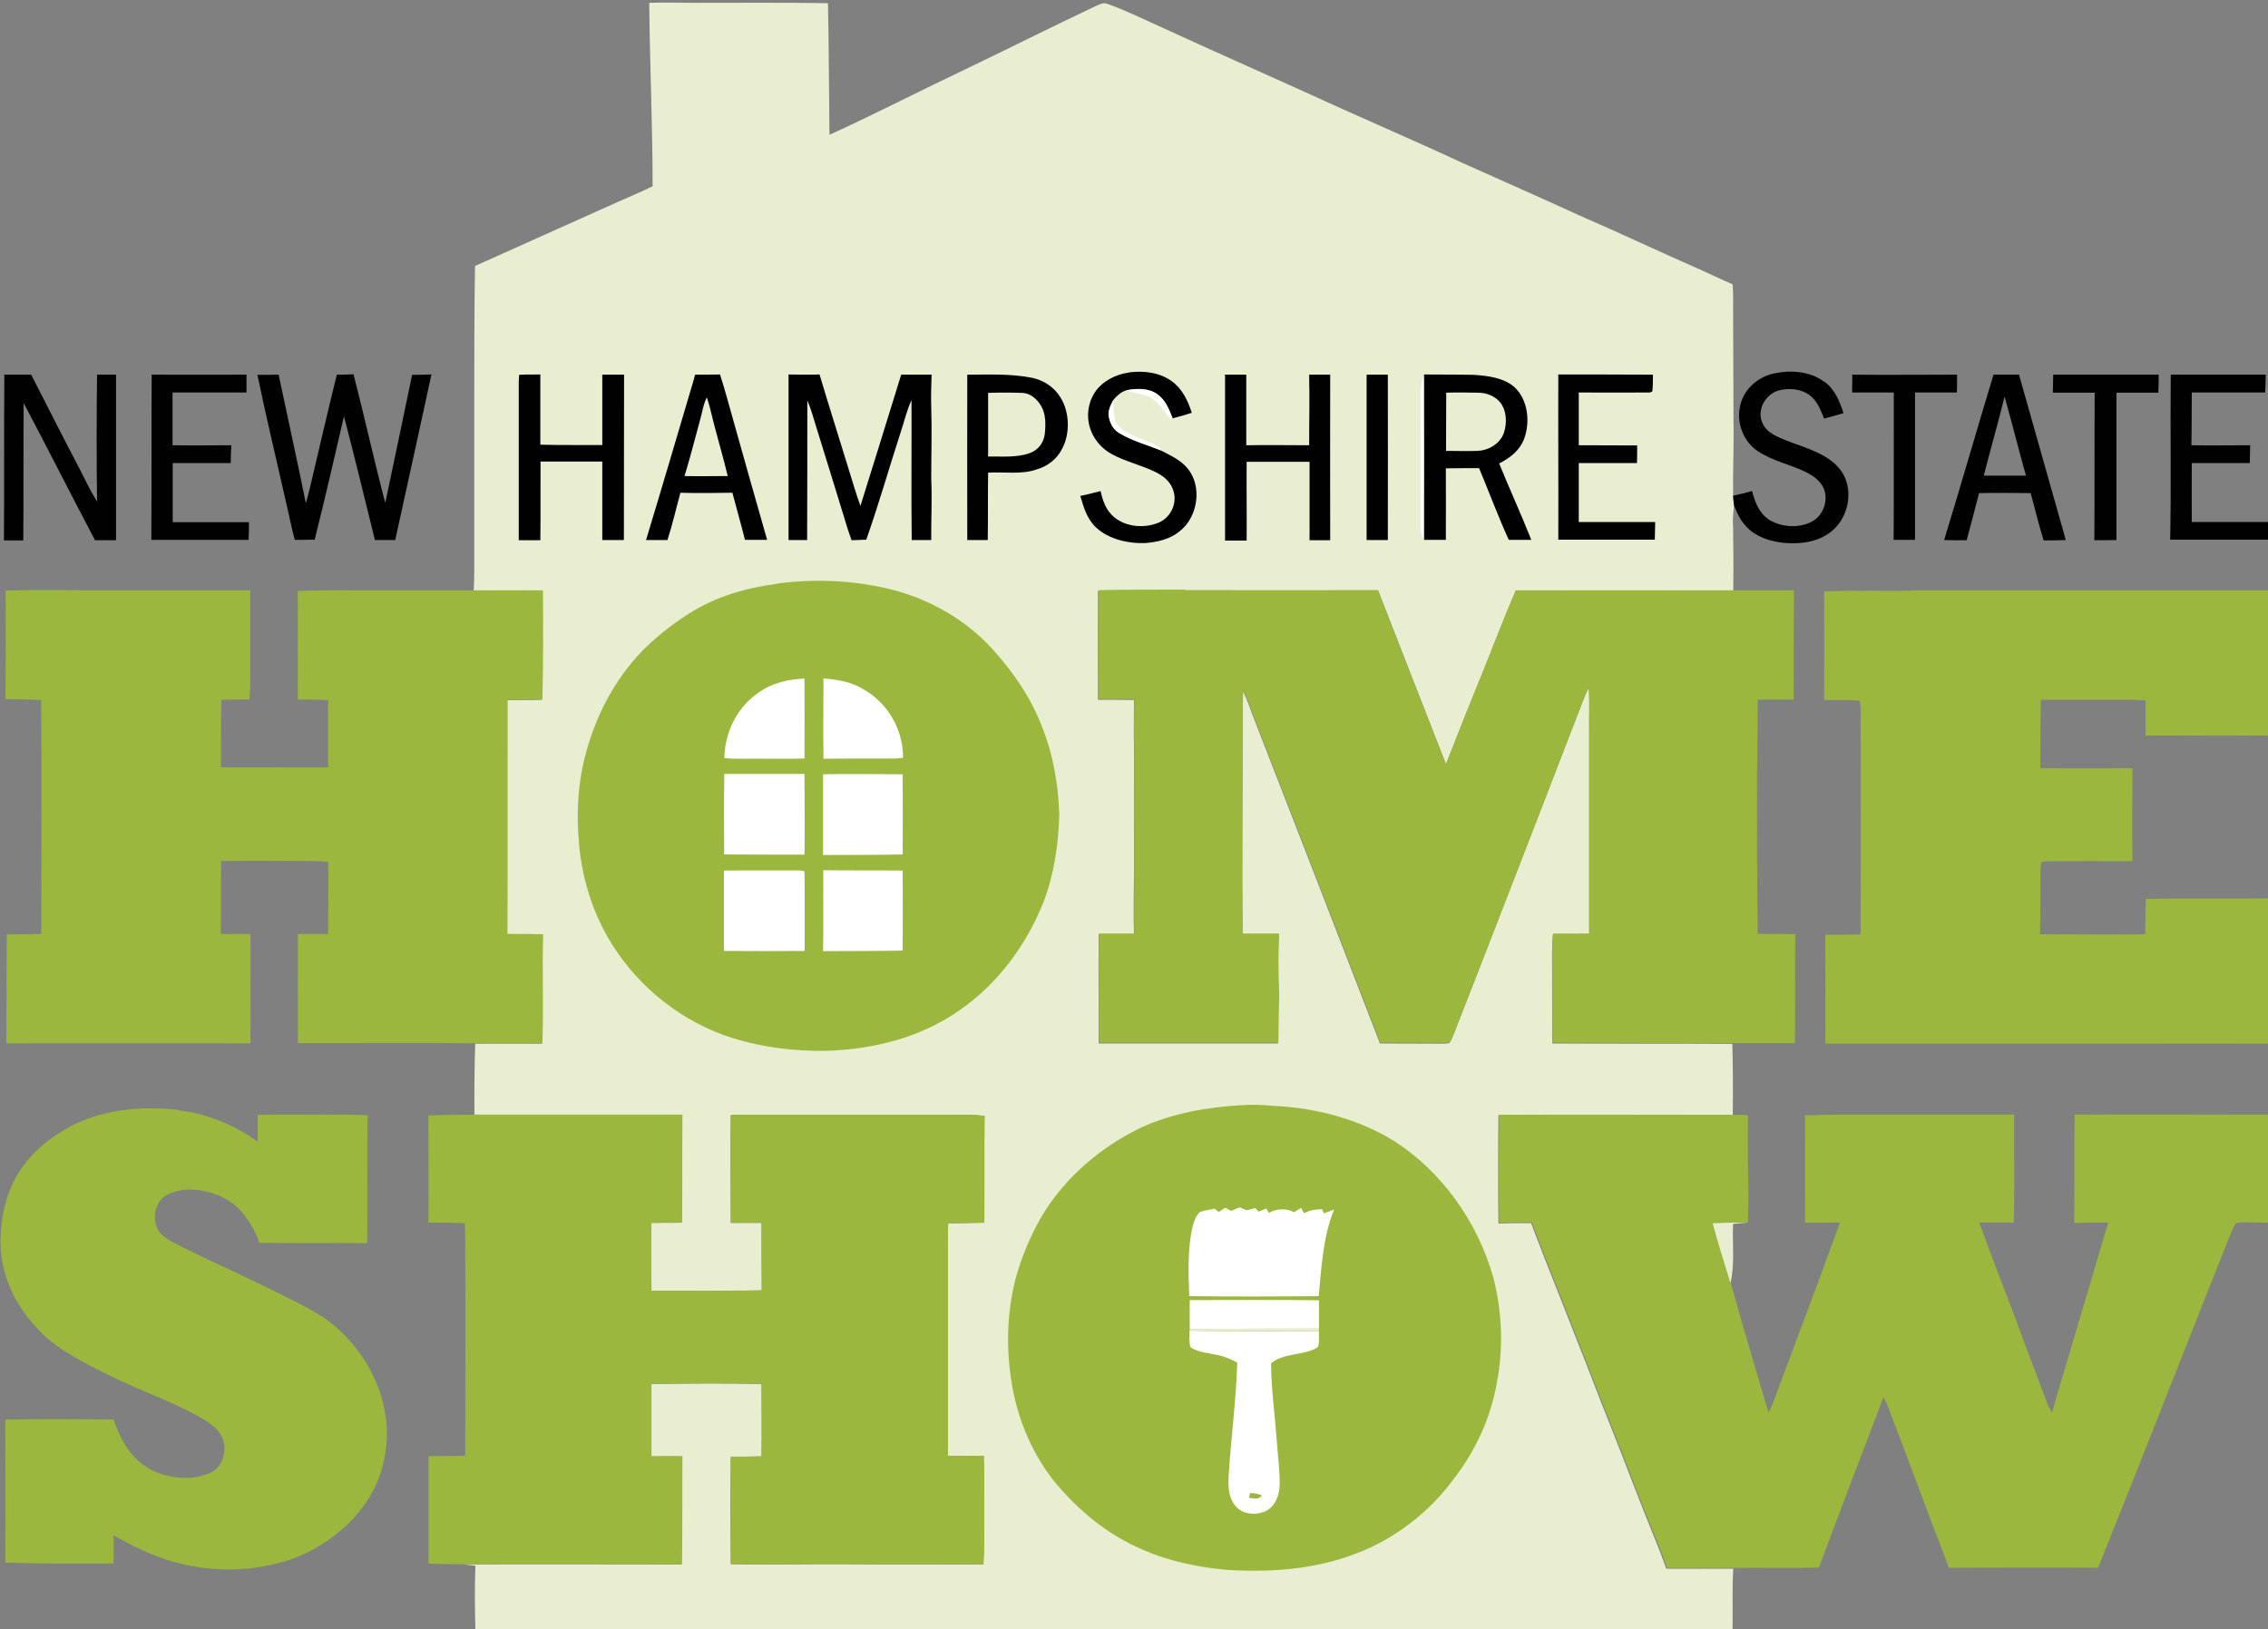
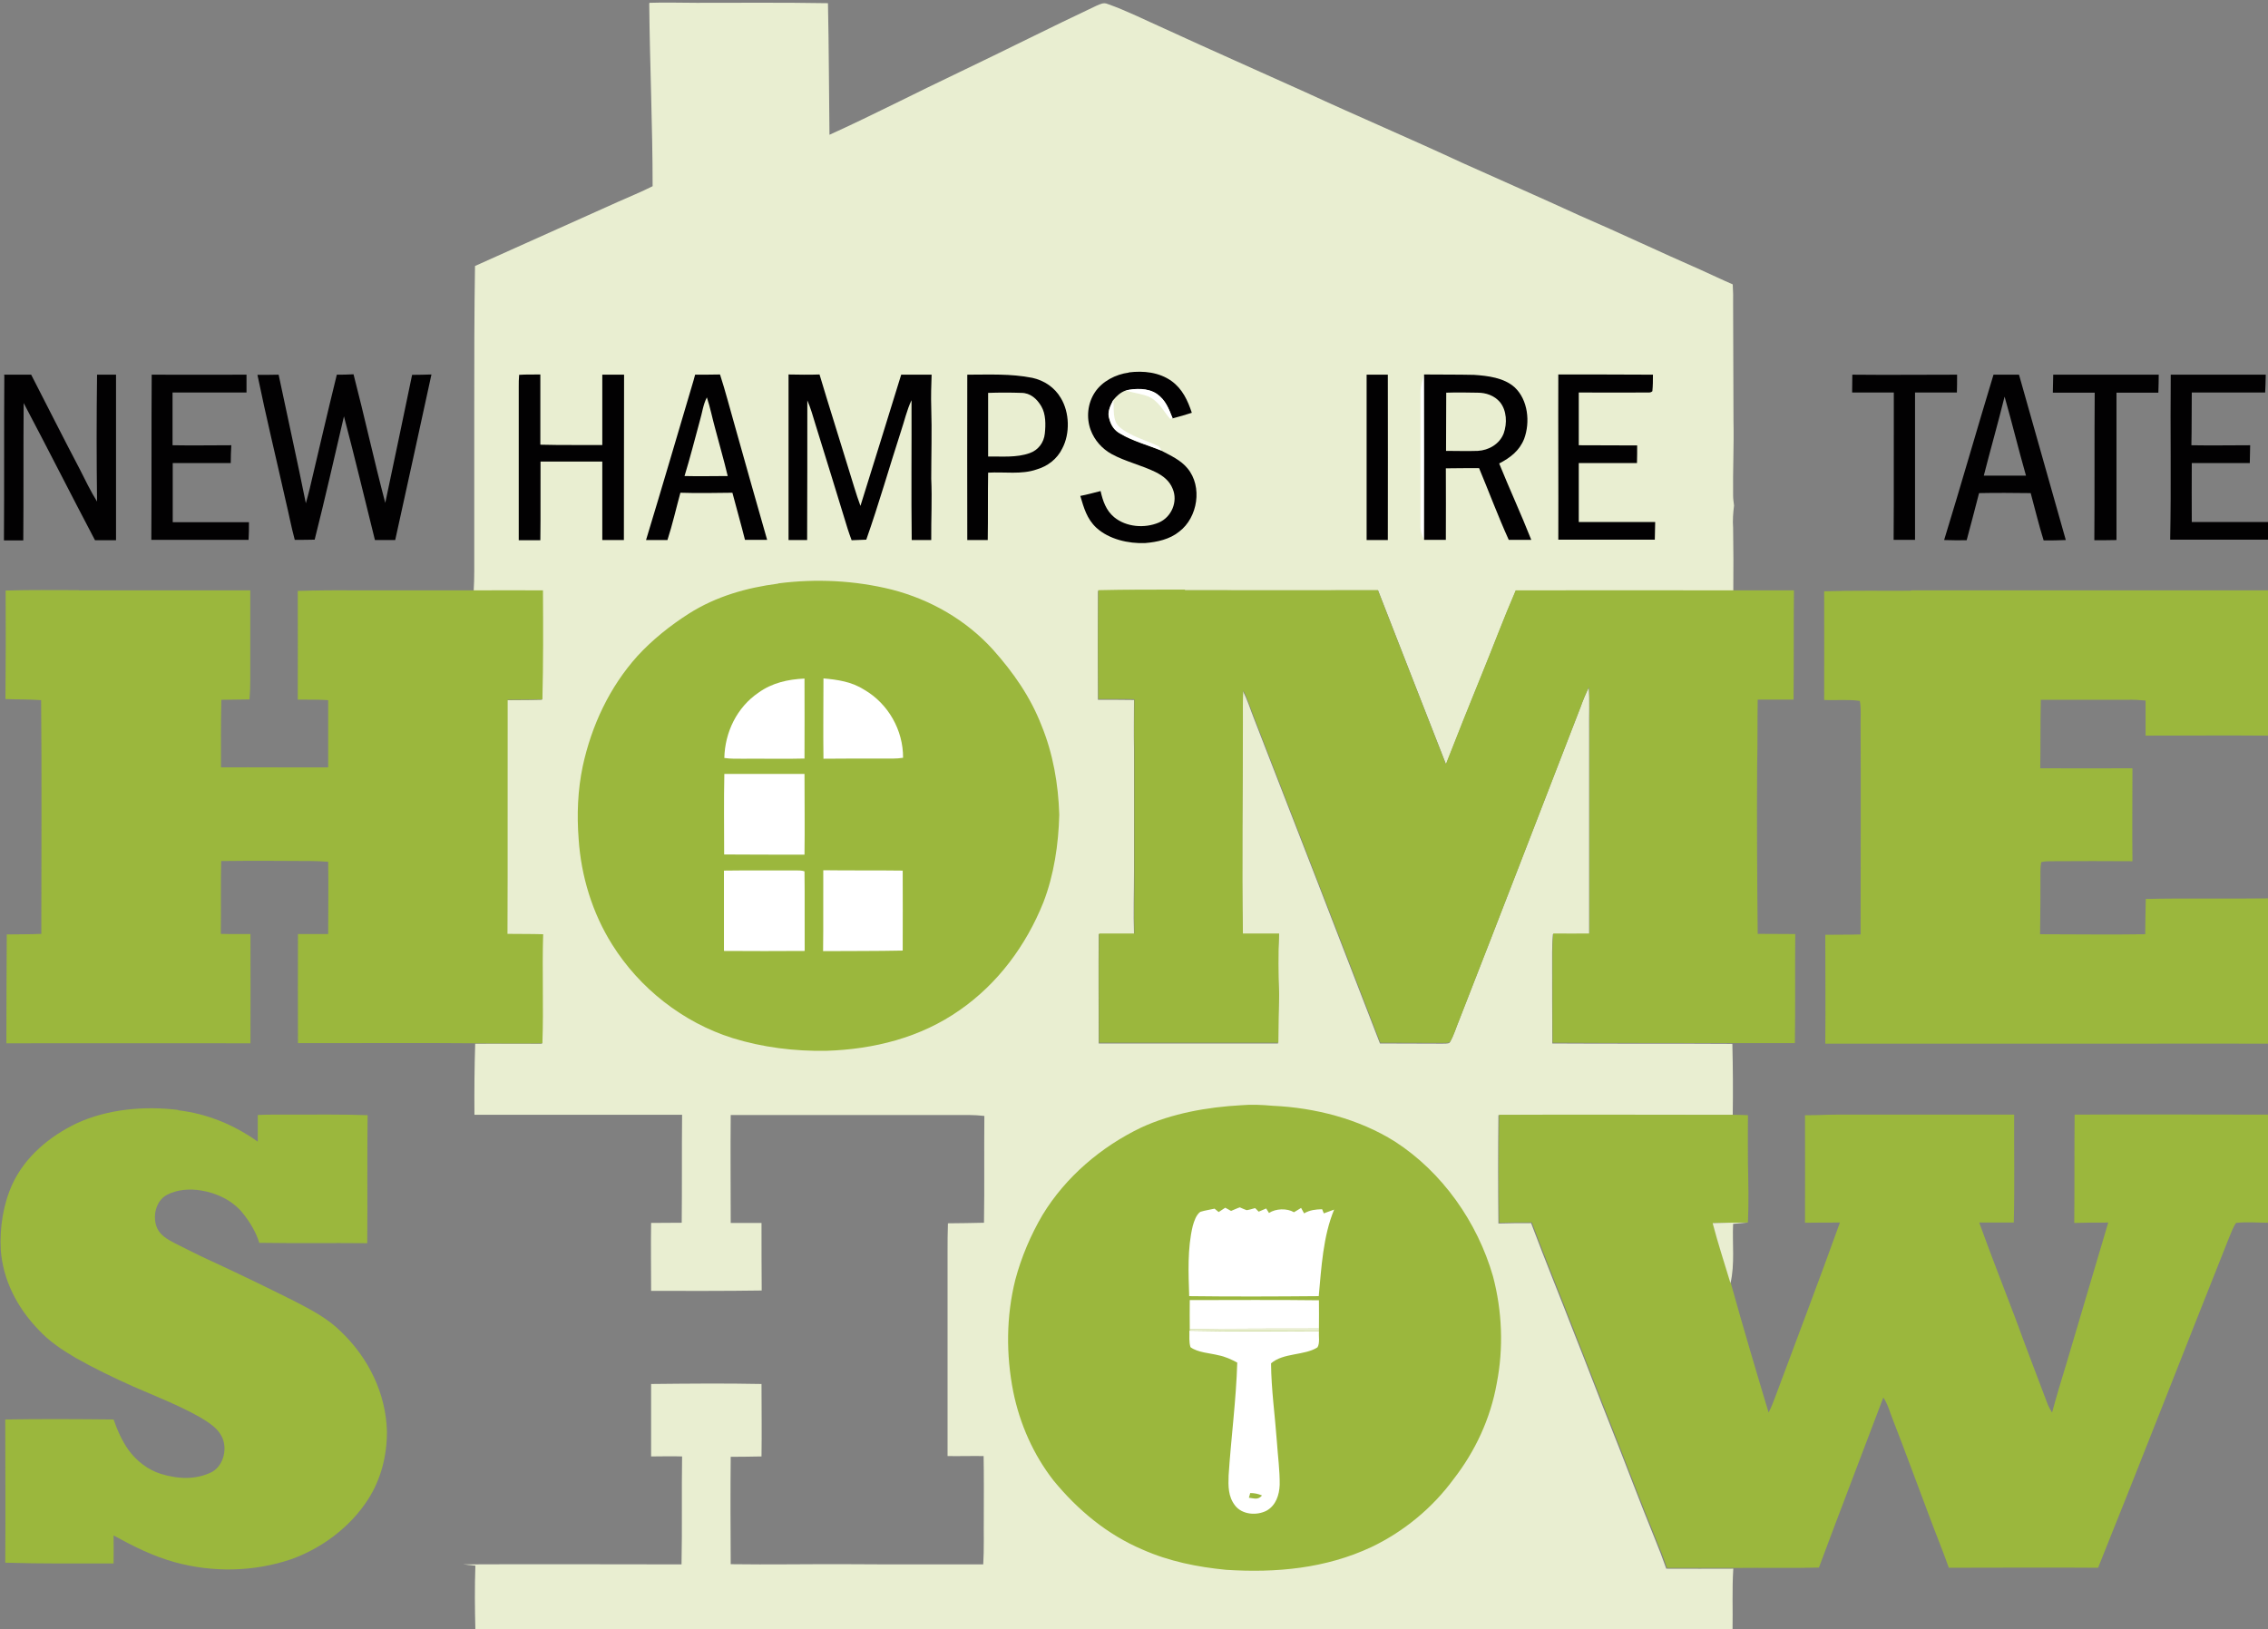
<svg xmlns="http://www.w3.org/2000/svg" id="Layer_1" width="1208" height="868" viewBox="0 0 1208 868">
  <rect x="0" y="0" width="1208" height="868" fill="#808080" stroke="none" />
  <defs>
    <style>      .st0 {        fill: #e9eed1;      }      .st1 {        fill: #9bb73d;      }      .st2 {        fill: #020102;      }      .st3 {        fill: #fff;      }    </style>
  </defs>
  <path class="st0" d="M346,1.5c8.3-.3,16.6,0,25,0,23.3,0,46.7-.2,70,.2.5,23.4.5,46.8.8,70.1,23.4-10.6,46.3-22.5,69.5-33.5,24.3-11.6,48.4-23.8,72.8-35.3,2-.8,3.6-1.8,5.8-.9,10.2,3.6,20.1,8.6,30,13,25.2,11.6,50.6,22.8,75.8,34.2,27.5,12.7,55.3,24.5,82.8,37.3,20.9,9.4,41.9,18.6,62.8,28.2,21.5,9.3,42.7,19.4,64.2,28.8,5.8,2.6,11.6,5.4,17.4,7.9.2,3.5.3,7.1.2,10.6,0,20.7.2,41.3.2,62,.3,13.3-.4,26.6-.2,40,0,1.7.3,3.5.5,5.2-.5,4-.8,7.9-.5,11.9.2,11.1.2,22.3.1,33.4-38.6.1-77.2,0-115.8,0-6.5,15-12.2,30.3-18.4,45.5-6.4,15.6-12.6,31.4-18.8,47.1-12.1-30.9-24.2-61.8-36.2-92.7-34.3,0-68.6.1-102.9,0-15.4,0-30.9-.1-46.3.3-.1,19.3-.1,38.7,0,58,6.4,0,12.8,0,19.2.1,0,8.7-.2,17.4,0,26.2.1,21.7,0,43.3,0,65,0,11.2-.4,22.4,0,33.6-6.3,0-12.5,0-18.8,0-.2,19.4,0,38.8,0,58.2,31.8,0,63.6,0,95.5,0,0-8.6.1-17.2.4-25.8-.4-10.8-.5-21.6,0-32.4-6.4,0-12.8,0-19.3,0-.6-37.5,0-75,0-112.5,0-5.7-.2-11.3.2-17,2.5,4.8,4,9.9,6,14.9,22.4,57.6,44.8,115.2,67,172.8,11,.1,22,0,32.9.1,1.3-.1,3.1.2,4.2-.5,2.2-3.7,3.4-8.1,5.1-12.1,21.7-55.5,43-110.9,64.5-166.4,1.3-3.6,2.8-7.2,4.5-10.7.5,7.3.1,14.6.2,21.9,0,36.5,0,73,0,109.5-6.5.2-12.9,0-19.3,0-.2,3.1-.4,6.3-.4,9.5,0,16.2,0,32.5.1,48.7,32,.2,64,0,95.9.2.3,12.7.4,25.3.2,38-41.6,0-83.2-.2-124.8,0-.2,19.2-.2,38.5,0,57.7,5.8-.2,11.6-.2,17.4-.2,7.5,20,15.6,39.7,23.3,59.6,6.4,16,12.5,32.2,18.9,48.2,8,20,15.5,40.3,23.7,60.3,2.2,5.3,4.2,10.6,6.1,16,11.9.1,23.8,0,35.7,0-.7,10.9-.2,21.8-.4,32.6H253.2c-.3-11.4-.4-22.7,0-34.2-2.2-.2-4.3-.5-6.5-.7,38.7-.2,77.5,0,116.3,0,.4-19.2,0-38.4.3-57.5-5.5-.2-11,0-16.5,0,0-12.9,0-25.8,0-38.6,19.6-.2,39.2-.4,58.8,0,0,12.9.2,25.7,0,38.6-5.5.1-10.9.2-16.4.2-.2,19.1-.1,38.2,0,57.2,20.6.3,41.1-.1,61.7,0,24.3.2,48.6,0,72.8.1.5-8.3.2-16.8.3-25.1,0-10.9.1-21.7-.1-32.6-6.4-.1-12.8.1-19.2,0,0-36.2,0-72.3,0-108.5,0-5.2,0-10.3.2-15.5,6.4-.1,12.8-.1,19.2-.3.3-19,0-38,.2-56.9-2.8-.3-5.6-.5-8.4-.5-42.2,0-84.5,0-126.7,0-.2,19.2,0,38.4,0,57.5,5.5,0,11,0,16.4,0,0,12,0,24,.1,36-19.6.3-39.3.2-58.9.2,0-12.1-.2-24.2,0-36.2,5.4-.1,10.9,0,16.3-.1.2-19.2,0-38.4.2-57.5-36.9,0-73.7,0-110.6,0-.1-12.7,0-25.3.4-37.9,11.8-.1,23.7,0,35.5,0,.7-19.4-.3-38.7.4-58.1-6.3-.2-12.6,0-19-.2.2-41.6,0-83.1.1-124.7,6.2-.1,12.4,0,18.5-.2.5-19.4.4-38.8.3-58.1-12.2-.2-24.4,0-36.6,0,.2-3.5.3-6.9.3-10.4,0-29.3,0-58.7,0-88,0-24.9,0-49.8.4-74.6,25.3-11.4,50.6-22.7,76-34.1,6.2-2.8,12.5-5.3,18.6-8.4,0-32.5-1.5-64.9-1.8-97.4Z" />
-   <path class="st2" d="M971.7,203.3c5.5,4,8.2,10.5,10.2,16.8-3.4,1-6.9,2-10.3,2.9-2-4.7-3.6-9.4-7.9-12.6-4.4-3.2-10.7-3.8-15.9-2.5-7.3,1.8-12.3,10.3-9.1,17.4,2.2,5.3,8,7.4,12.8,9.4,9.4,3.7,21.4,6.7,28.1,14.8,8.8,10.5,5.2,27.9-6.1,35-6.9,4.6-15.3,5.4-23.5,4.7-7.1-.8-14.6-3.1-19.6-8.4-3.3-3.3-5.1-7.3-6.8-11.5-.2-1.7-.4-3.4-.5-5.2,3.4-.7,6.8-1.6,10.1-2.5,1.6,6.1,3.7,11.7,9.1,15.3,6.6,4,15.5,4.6,22.5,1.1,6.8-3.3,9.8-13,5.7-19.4-2.1-3.4-5.3-5.4-8.8-7.2-8.3-4-17.2-5.7-25.2-10.9-7.6-4.8-11.6-14.7-9.8-23.5,1.5-9.1,9.2-16.1,18-18,8.8-2,19.5-1.3,26.9,4.4Z" />
  <path class="st2" d="M601.2,198.4c7.9-1,16.2-.1,22.8,4.6,5.8,4.2,8.6,10.3,10.8,16.9-3.4,1.1-6.8,2.1-10.3,3-2-5.1-3.7-9.7-8.4-13-4.7-3.2-11.4-3-16.7-1.8-2.7,1-4.7,2.9-6.5,5.1-1.6,3-3.3,6.5-2.1,9.9.9,3.6,2.7,6.3,6.1,8.1,6.6,3.9,14.6,6,21.7,8.9,4.9,2.6,10.3,5,13.9,9.4,8.1,9.7,5.5,26.2-4.4,33.7-5,4.1-11.8,5.6-18.1,6.1-8.9.4-19.4-2-26.1-8.2-5-4.7-6.6-10.5-8.5-16.9,3.7-.7,7.2-1.7,10.8-2.6,1.2,5.3,2.9,10.3,7.2,13.9,6.4,5.3,16.2,6.1,23.8,2.9,6.8-2.9,10.3-11.2,7.4-18-1.7-4.3-5.1-6.9-9.1-8.9-7.5-3.7-16.1-5.6-23.4-9.6-5.1-2.8-9.2-7.4-11.2-12.9-2.4-6.5-1.6-14.1,2.2-19.9,3.9-6,11.2-9.7,18.1-10.6Z" />
  <path class="st2" d="M276.4,199.7c3.8-.3,7.6-.1,11.4-.2,0,12.5,0,25,0,37.4,11,.3,22,.1,33,.2,0-12.5,0-25,0-37.5,3.9,0,7.8,0,11.6,0-.1,29.4,0,58.7-.1,88.1-3.8,0-7.7,0-11.5,0,0-13.9,0-27.9,0-41.8-11,0-21.9,0-32.9,0-.1,14,.1,28-.1,41.9-3.8,0-7.6,0-11.5,0,0-27.2,0-54.5,0-81.7,0-2.1,0-4.2.2-6.3Z" />
  <path class="st2" d="M1093.6,199.6h.3c18.7,0,37.3,0,55.9,0,0,3.2-.1,6.4-.2,9.6-7.4,0-14.9,0-22.3,0,0,26.2,0,52.3,0,78.5-3.9.1-7.9.1-11.8.1.2-26.2,0-52.4.2-78.6-7.4,0-14.8,0-22.3,0,0-3.2.2-6.3.2-9.5Z" />
  <path class="st2" d="M2.1,199.6c4.8,0,9.6,0,14.5,0,8.6,16.7,17,33.5,25.8,50.2,3,5.9,5.8,11.8,9.3,17.4-.3-22.5-.3-45.1,0-67.6,3.4,0,6.7,0,10.1,0,0,29.4,0,58.8,0,88.2-3.7,0-7.5,0-11.2,0-12.8-24.3-25.2-48.9-38-73.1-.2,24.4,0,48.8-.2,73.2-3.4,0-6.8,0-10.3,0,.2-29.4,0-58.7.2-88Z" />
  <path class="st2" d="M80.7,199.6c16.9,0,33.7.1,50.6,0,0,3.2,0,6.3,0,9.5-13.1,0-26.2,0-39.4,0,0,9.4,0,18.8,0,28.1,10.4.2,20.8,0,31.3,0-.2,3.2-.3,6.4-.3,9.5-10.3,0-20.6,0-30.9,0,0,10.5,0,21,0,31.5,13.5,0,27,0,40.6,0,0,3.1,0,6.3-.2,9.4-17.3,0-34.5,0-51.8,0,.2-29.4,0-58.8.2-88.1Z" />
  <path class="st2" d="M137.1,199.7c3.8,0,7.5,0,11.3-.1,4.8,22.9,9.9,45.6,14.5,68.5.7-2.5,1.4-5,2-7.5,4.8-20.3,9.5-40.7,14.5-61,3,0,5.9,0,8.9-.2,5.9,22.8,10.9,45.8,16.9,68.5,4.8-22.7,9.6-45.5,14.3-68.2,3.4,0,6.9-.1,10.3-.2-6.4,29.4-12.8,58.8-19.3,88.2-3.6,0-7.2,0-10.8,0-5.5-22-10.7-44-16.5-65.9-5.1,21.9-10.1,43.9-15.6,65.7-3.5.1-7.1.1-10.6.1-1.9-7-3.2-14.1-4.9-21.1-5-22.3-10.4-44.5-15-66.9Z" />
  <path class="st2" d="M370.2,199.6c4.4,0,8.8,0,13.3-.1,2.9,8.9,5.2,18,7.8,27,5.7,20.4,11.5,40.8,17.3,61.1-3.9,0-7.9,0-11.8,0-2.1-8.4-4.5-16.7-6.7-25.1-9.2.1-18.5.3-27.7,0-2.3,8.4-4.2,16.9-6.9,25.2-3.8,0-7.6,0-11.4,0,8.6-28.3,16.9-56.7,25.3-85,.3-1,.5-2,.8-2.9Z" />
  <path class="st2" d="M419.9,199.5c5.6.1,11.1.2,16.6,0,5,16.8,10.4,33.6,15.5,50.4,2.1,6.5,3.9,13.2,6.3,19.6,7.3-23.3,14.5-46.6,21.7-69.9,5.4,0,10.8,0,16.2,0-.2,5.8-.4,11.6-.2,17.4.4,12.7,0,25.3,0,38,.5,10.9-.1,21.8,0,32.7-3.5,0-6.9,0-10.4,0-.3-24.8,0-49.7-.1-74.5-2.5,5.2-3.8,11.2-5.7,16.8-6.2,19.1-11.7,38.5-18.4,57.5-2.6.1-5.2.2-7.8.3-.7-2-1.5-4-2.1-6-5.7-18.6-11.4-37.2-17.2-55.8-1.3-4.3-2.5-8.6-4.3-12.7,0,24.8,0,49.6-.1,74.4-3.3,0-6.6,0-9.9,0,0-29.4,0-58.8,0-88.1Z" />
  <path class="st2" d="M515.3,199.6c11.9,0,22.9-.6,34.6,1.7,6.3,1.4,11.8,5.1,15.1,10.7,4.7,7.7,5,19,.8,26.9-2.7,5.6-7.8,9.5-13.7,11.2-8,2.8-17,1.2-25.8,1.7-.2,12,0,23.9-.2,35.9-3.6,0-7.2,0-10.9,0,0-29.4-.1-58.7,0-88Z" />
-   <path class="st2" d="M652.2,199.6c3.9,0,7.7,0,11.6,0,0,12.5,0,25.1,0,37.6,11.2-.2,22.3,0,33.5,0v-.8c0-12.2.2-24.5,0-36.8,3.7,0,7.5,0,11.2,0-.1,29.4,0,58.8,0,88.2-3.7,0-7.3,0-11,0,0-.8,0-1.7,0-2.5,0-12.8,0-25.5,0-38.3v-1c-11.2,0-22.4,0-33.5,0-.1,14,.1,28,0,42-3.8,0-7.6,0-11.5,0,0-29.4,0-58.7,0-88.1Z" />
  <path class="st0" d="M697.2,199.5c.2,12.2.1,24.5,0,36.8-1.2-.2-2.5-.3-3.8-.5,2.7-10.4,1-20.3,1.5-30.8,0-2.2,1-3.8,2.1-5.5Z" />
  <path class="st2" d="M727.9,199.6c3.8,0,7.5,0,11.3,0,0,29.4.1,58.8,0,88.1-3.8,0-7.5,0-11.3,0,0-29.4,0-58.7,0-88.1Z" />
  <path class="st3" d="M758.6,199.5c0,29.4,0,58.7,0,88.1-1.3-2.5-2.1-4.8-2-7.6,0-23.7,0-47.4,0-71,0-3.3.9-6.4,2.1-9.4Z" />
  <path class="st2" d="M758.6,199.5c8.8.1,17.6,0,26.5.2,7.3.5,15.9,1.5,21.6,6.6,7.2,6.7,8.4,18.6,5.1,27.5-2.5,6.3-7.4,10.1-13.3,13.1,5.5,13.6,11.7,27,17.1,40.7-4,0-8,0-12,0-5.7-12.6-10.5-25.5-15.8-38.2-5.9,0-11.8,0-17.7.1,0,12.7.1,25.4,0,38.1-3.8,0-7.7,0-11.6,0,.1-29.4,0-58.7,0-88.1Z" />
  <path class="st2" d="M829.9,199.5c16.8,0,33.6,0,50.5.1,0,2.9,0,5.9-.3,8.8-.5.5-1.1.7-1.8.7-12.5.1-24.9,0-37.4,0,0,9.4,0,18.7,0,28.1,10.4.1,20.8,0,31.1.1,0,3.1,0,6.3-.1,9.4-10.3,0-20.6,0-31,0,0,10.5,0,20.9,0,31.4,13.6,0,27.1,0,40.7,0,0,3.1-.2,6.3-.2,9.4-17.2,0-34.3,0-51.4,0,.1-29.4-.1-58.8,0-88.1Z" />
  <path class="st2" d="M986.6,199.6c18.6.2,37.2,0,55.8,0,0,3.2,0,6.4-.1,9.5-7.4,0-14.9,0-22.3,0,0,26.2,0,52.3,0,78.5-3.8,0-7.6,0-11.4,0,.2-26.2,0-52.4.1-78.5-7.4,0-14.8,0-22.2,0,0-3.2.1-6.4.1-9.5Z" />
  <path class="st2" d="M1156.2,199.6c16.9,0,33.8,0,50.6,0,0,3.2-.2,6.3-.3,9.5-13,0-26.1,0-39.1,0-.1,9.4,0,18.7-.2,28.1,10.4.2,20.9,0,31.3,0,0,3.2-.2,6.3-.2,9.5-10.3,0-20.6,0-30.9,0-.1,10.5,0,21,0,31.4,13.5,0,27.1,0,40.6,0v9.4c-17.4,0-34.7,0-52.1,0,.6-29.4,0-58.8.3-88.1Z" />
  <path class="st3" d="M616.2,209.8c4.7,3.3,6.3,7.9,8.4,13l-1.4.3c-3.7-4.3-6.1-9.5-11.6-11.9-3.9-1.5-8.1-1.9-12.1-3.2,5.3-1.2,12-1.4,16.7,1.8Z" />
  <path class="st0" d="M526.4,209.3c5.8-.2,11.8-.2,17.6,0,4.8,0,8.3,3.2,10.6,7.1,2.5,4.2,2.4,9.9,1.9,14.6-.5,4.8-3.5,8.8-8.1,10.4-7,2.5-14.8,1.7-22.1,1.8,0-11.3,0-22.6,0-33.9Z" />
  <path class="st0" d="M770.2,209.2c5.6-.2,11.2-.1,16.8,0,4.5,0,8.9,1.5,11.9,5,3.7,4.5,3.9,11.4,2,16.7-2.2,5.7-8,9-13.8,9.3-5.6.2-11.3,0-16.9,0,.1-10.3,0-20.7.1-31.1Z" />
  <path class="st0" d="M376.5,211.7c1.8,5.4,2.9,11.1,4.4,16.5,2.2,8.5,4.7,16.9,6.7,25.4-7.6,0-15.3.2-23,0,3-9.8,5.5-19.7,8.2-29.6,1.2-4,1.7-8.5,3.7-12.3Z" />
  <path class="st2" d="M1075.3,199.6c-4.5,0-9,0-13.5,0-8.9,29.3-17.3,58.8-26.3,88.1,4,.1,8,.2,12,.1,2.2-8.4,4.5-16.7,6.6-25.1,9.2-.2,18.3-.1,27.5,0,2.3,8.4,4.3,16.9,6.9,25.2,3.9,0,7.8,0,11.8-.2-8.3-29.3-16.6-58.7-24.9-88ZM1056.6,253.5c3.6-14.1,7.6-28.1,11.1-42.2,4,14,7.4,28.1,11.4,42.1-7.5,0-15,0-22.5,0Z" />
  <path class="st3" d="M593,213.1c.5,4.7-.7,11.2,3.4,14.5,5.5,4.7,13.9,6.9,20.4,10,1,.4,1.3,1.6,1.9,2.4-7.2-2.9-15.1-5.1-21.7-8.9-3.4-1.8-5.1-4.4-6.1-8.1-1.2-3.4.6-6.9,2.1-9.9Z" />
  <path class="st0" d="M691.6,247.1c1.9-.1,3.8-.2,5.7-.3,0,12.8,0,25.6,0,38.3-.7.6-1.5,1.1-2.2,1.6-2.2-10.9-.6-22.7-1.1-33.8,0-2.4-1.4-3.9-2.4-5.9Z" />
  <path class="st1" d="M414.5,310.8c20.1-2.6,40.8-1.6,60.5,3.3,20.6,5.3,39.6,16.2,53.9,32,10.8,12.1,19.9,25.1,25.8,40.3,6.2,15.1,9,31.4,9.5,47.6-.4,15.7-2.8,32.1-8.5,46.8-9.2,22.9-24.2,43.2-44.5,57.3-20.9,14.7-45.8,20.9-71.1,21.7-16.8.3-33.9-1.8-50-6.8-26.3-8.3-49.5-26.5-64.1-49.9-10.5-16.7-16.5-36.4-17.8-56.1-1-13-.5-26.1,2.2-38.9,4.7-21.6,14.2-42,29.1-58.6,8.1-8.8,17.4-16.2,27.4-22.6,14.5-9.2,30.7-13.8,47.6-16Z" />
  <path class="st1" d="M42,314.5c30.4,0,60.9,0,91.3,0,0,15.8,0,31.7,0,47.5,0,3.6-.1,7.1-.4,10.6-5,.1-10,.1-15,.2-.3,12-.2,24-.2,36,19-.1,38.1.1,57.1,0,0-11.9,0-23.8,0-35.8-5.4-.4-10.8-.2-16.2-.3.1-19.3,0-38.6,0-57.9,9.8-.3,19.6-.4,29.5-.3,21.5,0,43,0,64.5,0,12.2,0,24.4-.1,36.6,0,.1,19.4.2,38.8-.3,58.1-6.2.1-12.4.1-18.5.2-.1,41.6.1,83.1-.1,124.7,6.3.1,12.7,0,19,.2-.6,19.4.3,38.7-.4,58.1-11.8.2-23.7,0-35.5,0-31.6-.3-63.1,0-94.7-.1,0-19.4-.1-38.7,0-58.1,5.4,0,10.7,0,16.1,0,0-12.8.2-25.7,0-38.5-2.9-.2-5.8-.4-8.7-.4-16.1-.1-32.2-.2-48.3,0-.3,12.9,0,25.8-.2,38.8,5.2.2,10.5,0,15.8.1,0,19.4.1,38.8,0,58.2-43.3-.1-86.7,0-130,0,0-19.3.1-38.6.2-58,6.1-.1,12.3,0,18.4-.3,0-41.5.3-83-.1-124.5-6.3-.5-12.7-.3-19-.6.2-19.3.2-38.5.1-57.8,13.1-.4,26.1-.2,39.2-.2Z" />
  <path class="st1" d="M631,314.4c34.3.1,68.6,0,102.9,0,12.1,30.9,24.1,61.8,36.2,92.7,6.2-15.8,12.4-31.5,18.8-47.1,6.2-15.1,11.9-30.5,18.4-45.5,38.6-.1,77.2,0,115.8,0,10.8,0,21.6,0,32.4,0-.2,19.4,0,38.8-.2,58.2-6.4,0-12.7,0-19.1,0-.2,11.8,0,23.5-.3,35.2-.2,29.9,0,59.7.3,89.6,6.7.1,13.3,0,20,.1-.2,19.4.1,38.7-.2,58.1-11,0-22,0-33.1,0-32-.1-64,0-95.9-.2-.2-16.2,0-32.5-.1-48.7,0-3.2.1-6.3.4-9.5,6.4,0,12.9.1,19.3,0,0-36.5,0-73,0-109.5-.1-7.3.2-14.6-.2-21.9-1.8,3.5-3.2,7.1-4.5,10.7-21.5,55.5-42.8,111-64.5,166.4-1.7,4-2.9,8.4-5.1,12.1-1.1.7-2.9.4-4.2.5-11-.1-22,0-32.9-.1-22.2-57.6-44.7-115.2-67-172.8-2-5-3.5-10.1-6-14.9-.3,5.7-.2,11.3-.2,17,0,37.5-.5,75.1,0,112.5,6.4,0,12.8,0,19.3,0-.5,10.8-.4,21.6,0,32.4-.2,8.6-.3,17.2-.4,25.8-31.8,0-63.6,0-95.5,0,0-19.4-.3-38.8,0-58.2,6.3,0,12.5,0,18.8,0-.3-11.2.1-22.4,0-33.6,0-21.7,0-43.3,0-65-.3-8.7,0-17.4,0-26.2-6.4-.2-12.8,0-19.2-.1-.2-19.3-.2-38.7,0-58,15.4-.4,30.9-.2,46.3-.3Z" />
  <path class="st1" d="M1018,314.5c63.3,0,126.7,0,190,0v77.4c-21.8-.2-43.5,0-65.2,0,0-6.2,0-12.5,0-18.7-3.2-.3-6.4-.5-9.7-.4-15.3,0-30.7,0-46.1,0-.3,12.2-.1,24.4-.3,36.5,16.4.1,32.8,0,49.1,0,0,16.5-.2,33,0,49.5-14.2-.1-28.5-.1-42.8,0-2,0-3.9,0-5.8.5-.3,1.6-.4,3.2-.4,4.8,0,11.2,0,22.4-.2,33.6,18.7,0,37.3.3,56,0,0-6.3.2-12.5.3-18.8,21.7-.5,43.4,0,65.1-.3v77.4c-24.7-.1-49.3,0-74,0-53.9,0-107.9,0-161.8,0,.2-19.3,0-38.7,0-58,6.3-.1,12.5,0,18.8-.2,0-37.6.2-75.1,0-112.6,0-3.9.3-8-.4-11.8-6.2-.9-12.7-.2-19-.5.1-19.3,0-38.6,0-57.9,15.5-.5,30.9-.2,46.3-.3Z" />
  <path class="st3" d="M428.5,361.5c.1,14.2,0,28.4,0,42.6-10.8.3-21.7,0-32.5.1-3.4,0-6.9.1-10.2-.4.3-13.7,6.7-27,18.2-34.8,7.2-5.2,15.7-7.1,24.4-7.5Z" />
  <path class="st3" d="M438.5,361.4c7.8.7,15.2,1.8,21.9,6.1,12.7,7.4,20.7,21.5,20.6,36.2-3.6.6-7.4.4-11,.4-10.5,0-21,0-31.4.1-.2-14.3,0-28.6,0-42.8Z" />
  <path class="st3" d="M385.8,412.3c14.2,0,28.5,0,42.7,0,0,14.3.2,28.7,0,43-14.3,0-28.6,0-42.8-.1,0-14.3-.2-28.6.1-42.9Z" />
-   <path class="st3" d="M480.8,412.4c.1,14.3,0,28.5,0,42.8-14.1.3-28.2.2-42.4.3,0-14.3,0-28.6,0-43,14.1-.3,28.1-.1,42.2,0Z" />
  <path class="st3" d="M385.6,463.8c12.8-.2,25.6,0,38.4-.1,1.4,0,3.2,0,4.5.5.2,14.1,0,28.3.1,42.4-14.3.1-28.6.1-43,0,0-14.2,0-28.5,0-42.8Z" />
  <path class="st3" d="M438.5,463.6c14.1.2,28.2,0,42.3.2.1,14.2,0,28.4,0,42.6-14.1.3-28.3.2-42.4.3.2-14.4,0-28.8.1-43.1Z" />
  <path class="st1" d="M661,588.8c5.7-.5,11.3-.2,17,.3,22.4,1,45.8,7,64.9,19,25.3,16.3,44,43,52.3,71.8,4.9,18.6,5.7,38.2,2,57.1-3.3,18.6-11.4,36.1-23,51-11.3,15.4-26.6,28-43.8,36.2-24.4,11.4-50.6,13.8-77.3,12.1-15.4-1.5-30.4-4.5-44.6-10.8-18.8-8-34.4-21-47.3-36.7-10.8-13.8-18-30.2-21.5-47.3-3.9-19.8-3.8-40.2,1.1-59.8,3.2-12,8.2-23.8,14.5-34.5,12.3-20.2,31.2-36.3,52.5-46.5,16.4-7.6,35.3-10.9,53.2-11.9Z" />
  <path class="st1" d="M95,591.5c15.4,1.8,29.8,7.8,42.3,16.7,0-4.7,0-9.5,0-14.2,5.6-.3,11.1-.2,16.7-.2,13.9,0,27.9-.2,41.8.3-.3,22.8,0,45.5-.2,68.2-19.2-.2-38.3.1-57.5-.2-1.8-5.8-4.9-10.9-8.7-15.7-5.4-6.8-14-10.9-22.4-12.2-6-1-12.8-.5-18.2,2.4-6,3.3-7.7,11.8-5.1,17.7,1.7,3.8,5.6,6,9,7.8,6,3,12,6.1,18.1,8.9,15.4,7.1,30.7,14.5,45.9,22.1,9,4.7,17.5,9,24.8,16.2,14.7,14,24.1,33,24.6,53.4,0,12.7-3.1,25.2-10,36-9.5,14.8-24.6,26.1-41.1,32-19.9,6.7-41.5,7.1-61.7,1.6-11.7-3.2-22.2-8.5-32.8-14.3.1,5,0,9.9,0,14.9-19.2,0-38.5.2-57.7-.4.2-25.4,0-50.9,0-76.3,19.2-.3,38.4-.2,57.7,0,2,5.8,4.4,11.2,7.9,16.2,4.3,5.9,10.3,10.6,17.3,12.8,9.1,2.8,18.9,3.3,27.5-1.2,6.2-3.7,8.1-13,4.7-19.1-2.3-4.4-7.1-7.3-11.2-9.8-11.3-6.4-23.7-11.2-35.6-16.4-10.5-4.7-20.7-9.6-30.8-15.3-7.3-4.3-14.1-8.8-19.9-15.1-11.2-11.7-18.8-26.2-20-42.5-.6-11.9,1.3-24.3,6.3-35.2,6.9-14.6,19.7-25.2,34-32.1,16.6-7.7,36.2-9.4,54.2-7.2Z" />
-   <path class="st1" d="M228.2,594.2c8.2-.2,16.4-.4,24.7-.4,36.9,0,73.7,0,110.6,0-.2,19.2,0,38.3-.2,57.5-5.4,0-10.9,0-16.3.1-.2,12.1,0,24.1,0,36.2,19.6,0,39.3.1,58.9-.2-.1-12,0-24-.1-36-5.5-.1-10.9-.1-16.4,0,0-19.2-.2-38.4,0-57.5,42.2,0,84.5,0,126.7,0,2.8,0,5.6.2,8.4.5-.3,19,0,38-.2,56.9-6.4.2-12.8.2-19.2.3-.3,5.2-.3,10.3-.2,15.5,0,36.2,0,72.3,0,108.5,6.4,0,12.8-.2,19.2,0,.3,10.9,0,21.7.1,32.6,0,8.4.2,16.8-.3,25.1-24.3-.2-48.6,0-72.8-.1-20.5-.1-41.1.3-61.7,0-.1-19.1-.2-38.2,0-57.2,5.5,0,10.9,0,16.4-.2.1-12.9,0-25.7,0-38.6-19.6-.5-39.2-.3-58.8,0,0,12.9,0,25.8,0,38.6,5.5,0,11-.1,16.5,0-.2,19.2.1,38.4-.3,57.5-38.8,0-77.5-.2-116.3,0-6.2,0-12.4,0-18.6-.3,0-19.1,0-38.2,0-57.3,6.5,0,13,0,19.5-.2,0-36.5.2-73,0-109.4,0-4.8,0-9.6-.2-14.4-6.5-.4-12.9-.4-19.4-.3.2-19,0-38.1,0-57.1Z" />
  <path class="st1" d="M798.4,593.9c41.6-.2,83.2,0,124.8,0,2.6,0,5.2.1,7.8.2,0,8.3-.1,16.6,0,24.9.2,10.8.5,21.6,0,32.3-6.2,0-12.4.1-18.6.3,2.8,10.8,6.2,21.4,9.5,32,6.4,23,13.2,46,20.1,68.9,1.5-2.9,2.7-5.9,3.8-9,11.4-30.7,23.1-61.3,34.2-92.2-6.2,0-12.4,0-18.6.1.1-19.1,0-38.2,0-57.3,5.6.1,11.2-.3,16.8-.3,31.5,0,63.1,0,94.6,0-.1,19.2.3,38.4-.2,57.5-6.1,0-12.3,0-18.4,0,6.1,17,12.7,33.7,19.1,50.6,5.7,15.6,11.6,31,17.5,46.6.6,1.4,1.4,2.7,2.2,4,2.3-8.5,4.8-16.9,7.4-25.3,7.5-25.3,15-50.6,22.5-75.9-6.1,0-12.1,0-18.1.2.2-19.2,0-38.5.2-57.7,34.4-.2,68.9,0,103.3,0v57.6c-5.7,0-11.6-.6-17.3.1-1.6,2.2-2.5,5-3.6,7.5-23.4,58.7-46.3,117.6-69.9,176.2-26.5-.2-53,0-79.5,0-3.3-9.3-7.1-18.5-10.5-27.7-6.5-17.1-12.7-34.3-19.4-51.4-1.6-4-2.5-7.9-5-11.6-11.4,30.2-23,60.3-34.3,90.6-15.1.4-30.1,0-45.2.2-11.9,0-23.8,0-35.7,0-1.8-5.4-3.9-10.7-6.1-16-8.2-20-15.7-40.2-23.7-60.3-6.4-16-12.5-32.1-18.9-48.2-7.7-19.9-15.8-39.6-23.3-59.6-5.8,0-11.6,0-17.4.2-.3-19.2-.3-38.5,0-57.7Z" />
  <path class="st3" d="M660.6,643.3c1.1.5,2.2,1,3.4,1.4,1.5-.2,3-.7,4.5-1.1.6.6,1.3,1.2,1.9,1.9,1.3-.6,2.7-1.1,4-1.7.5.8,1,1.6,1.5,2.4,3.6-2.4,9.6-2.6,13.3-.4,1.3-.8,2.6-1.5,3.8-2.3.5,1,1.1,1.9,1.6,2.9,3.1-1.8,6.1-2.1,9.6-2.2.3.7.6,1.5.9,2.2,1.8-.7,3.7-1.3,5.5-2-5.9,14.1-6.8,31-8.2,46.1-23,.2-46,.3-69,0-.4-12.1-1-25.5,1.9-37.4.7-2.5,1.8-5.9,4-7.5,2.5-.8,5.1-1.1,7.6-1.7.7.6,1.5,1.2,2.2,1.8,1.2-.8,2.3-1.5,3.5-2.3,1,.6,2.1,1.1,3.1,1.7,1.6-.6,3.1-1.4,4.7-1.9Z" />
  <path class="st0" d="M912.2,651.6c6.2-.2,12.4-.3,18.6-.3-2.6.2-5.1.5-7.7.7-.5,10.4,1,21.5-1.4,31.6-3.2-10.6-6.7-21.3-9.5-32Z" />
  <path class="st3" d="M633.7,692.6c22.9,0,45.9-.2,68.8.1.1,5,0,10,0,15.1-22.9,0-45.9,0-68.8.4,0-5.2-.1-10.4,0-15.5Z" />
  <path class="st0" d="M633.7,708.1c22.9-.4,45.9-.3,68.8-.4v1.3c-22.9,0-45.9.3-68.8-.2v-.8Z" />
  <path class="st3" d="M633.7,708.9c22.9.5,45.9.3,68.8.2-.2,2.5.6,6.6-.8,8.7-6.8,4.4-18.2,2.8-24.7,8.5.1,13.9,2.1,27.8,3.1,41.7.5,7.6,1.6,15.4,1.5,23-.2,5.4-2,11-7,13.8-5.2,2.7-13,2.2-16.8-2.8-3.7-4.8-3.6-10.3-3.4-16,1.3-20,4-40,4.6-60.1-3.2-1.7-6.4-3.2-10-3.9-4.7-1.2-10.9-1.4-14.9-4.3-.9-2.7-.5-5.9-.6-8.8Z" />
  <path class="st1" d="M672.1,796.8c-2.2,2.4-4.1,1.4-6.9,1.1.2-.8.5-1.6.7-2.5,2.3,0,4.2.4,6.3,1.3Z" />
</svg>